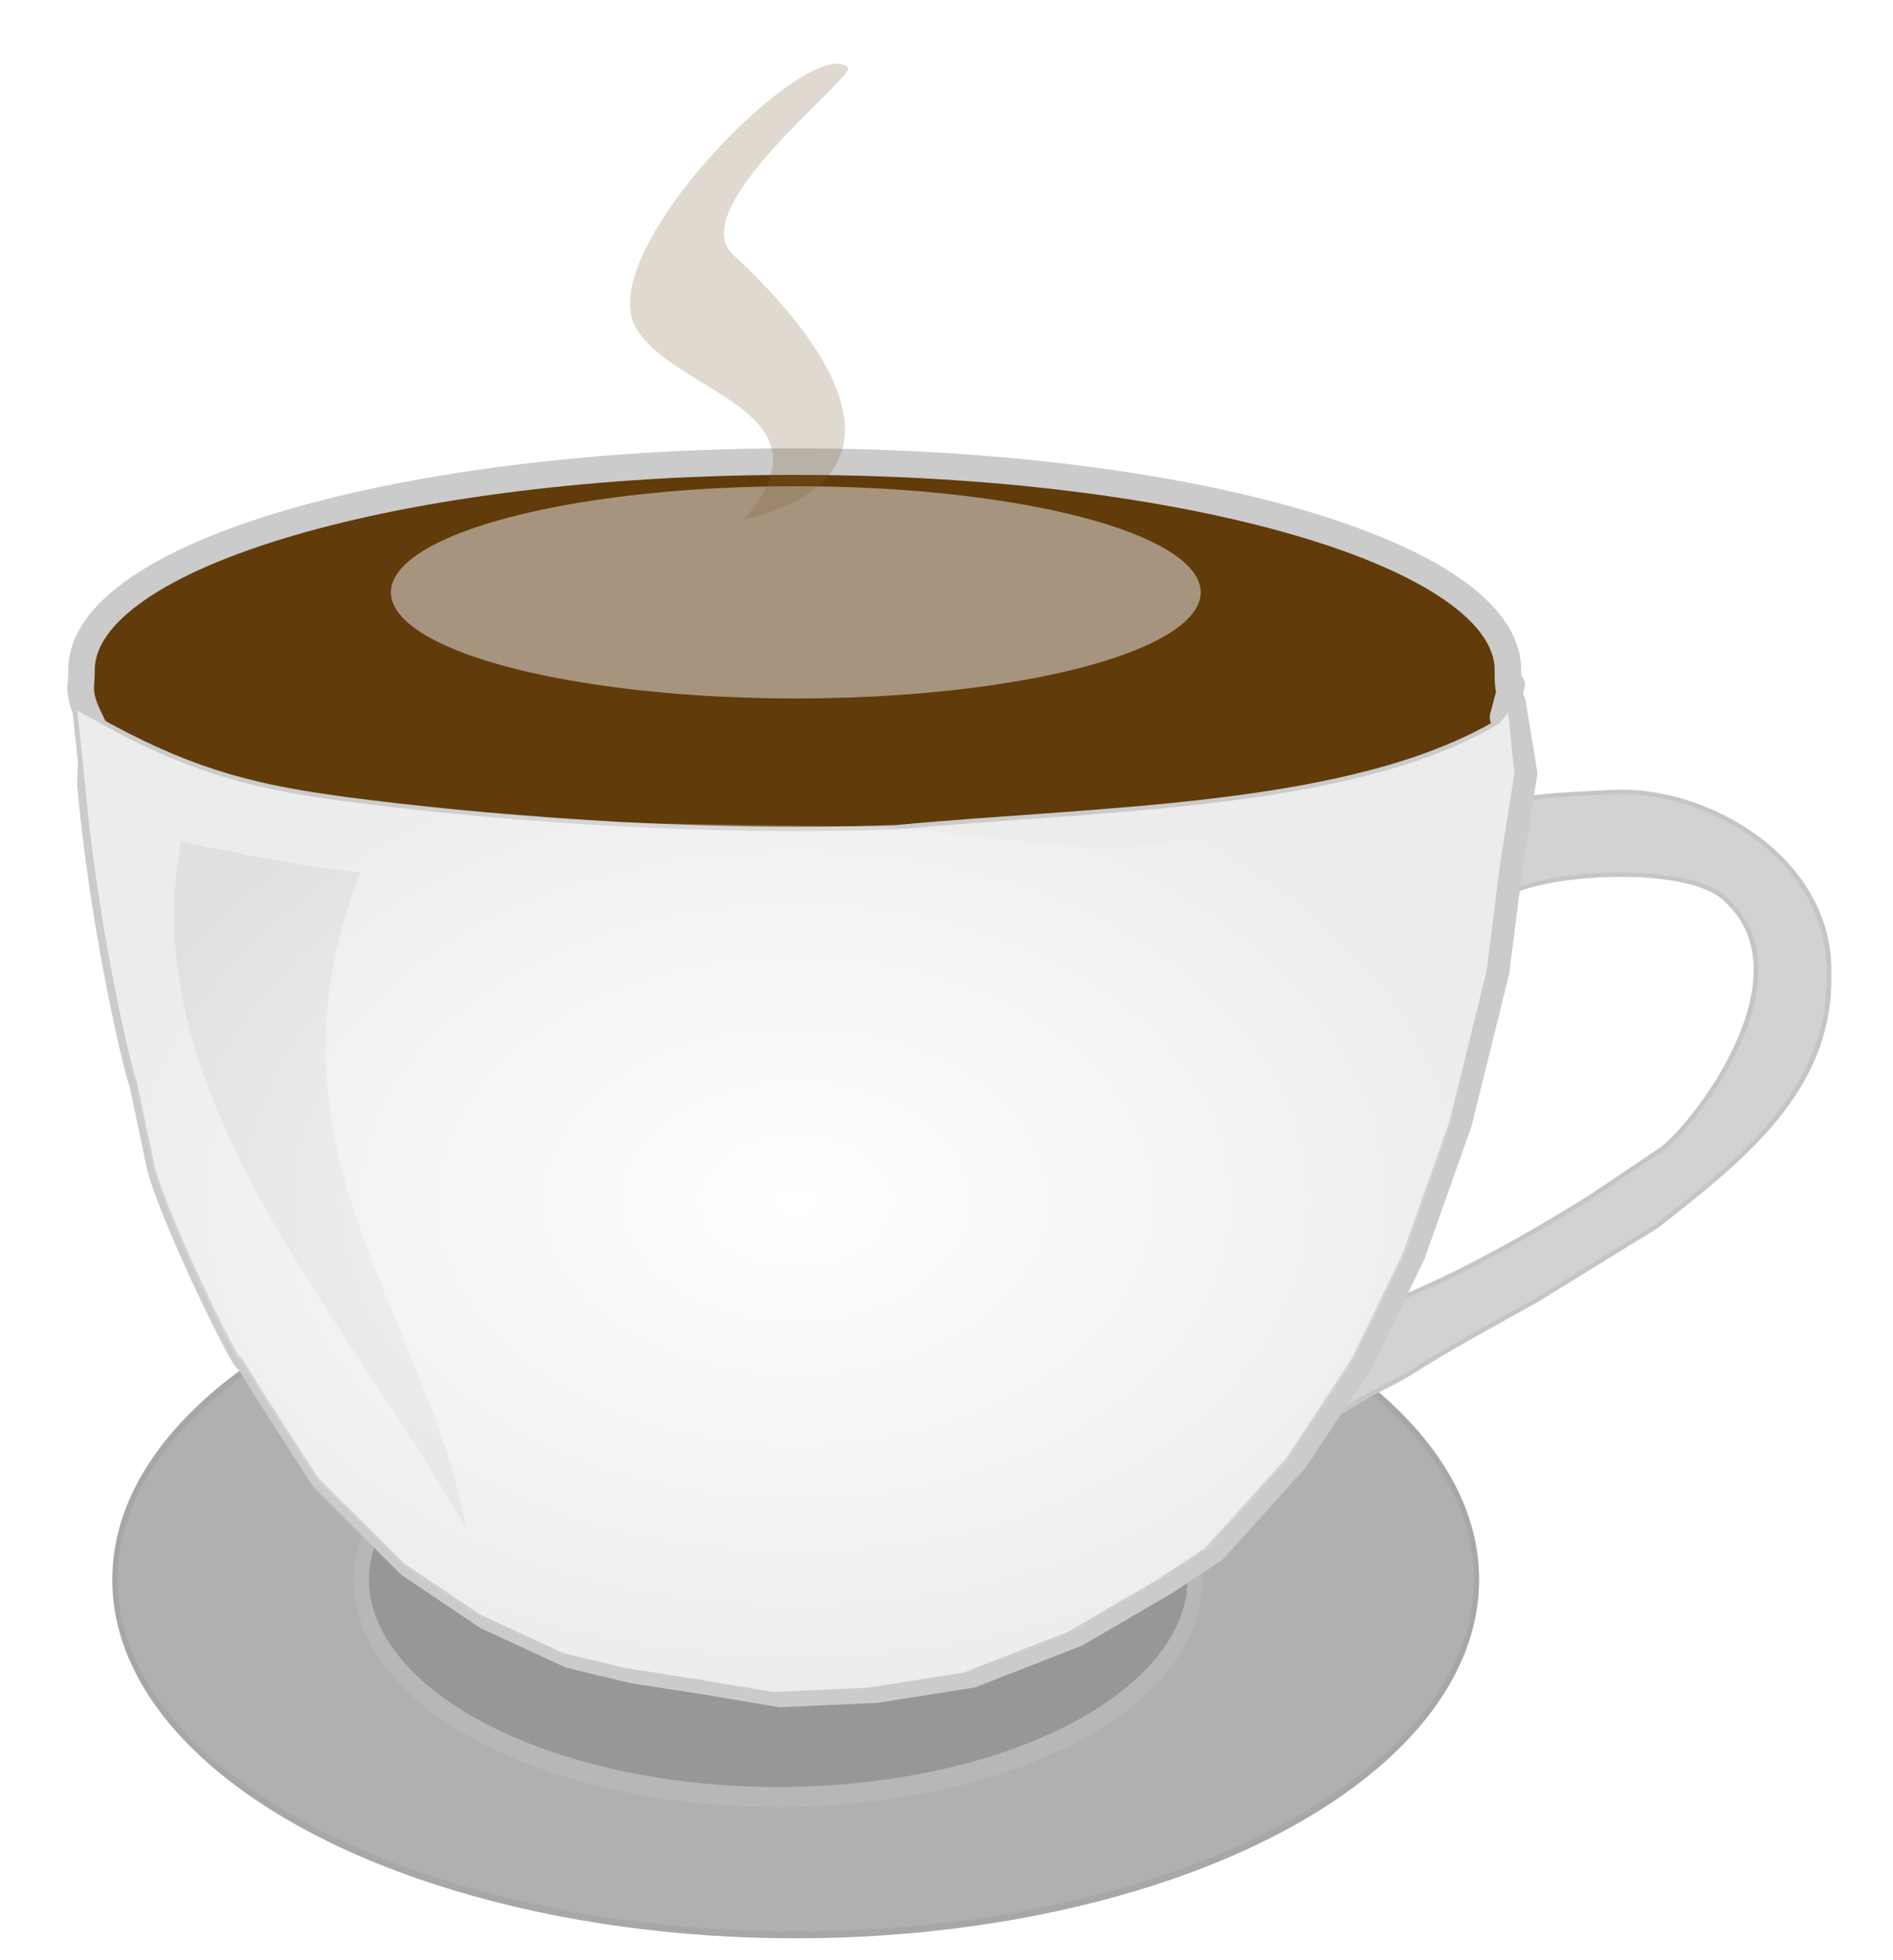
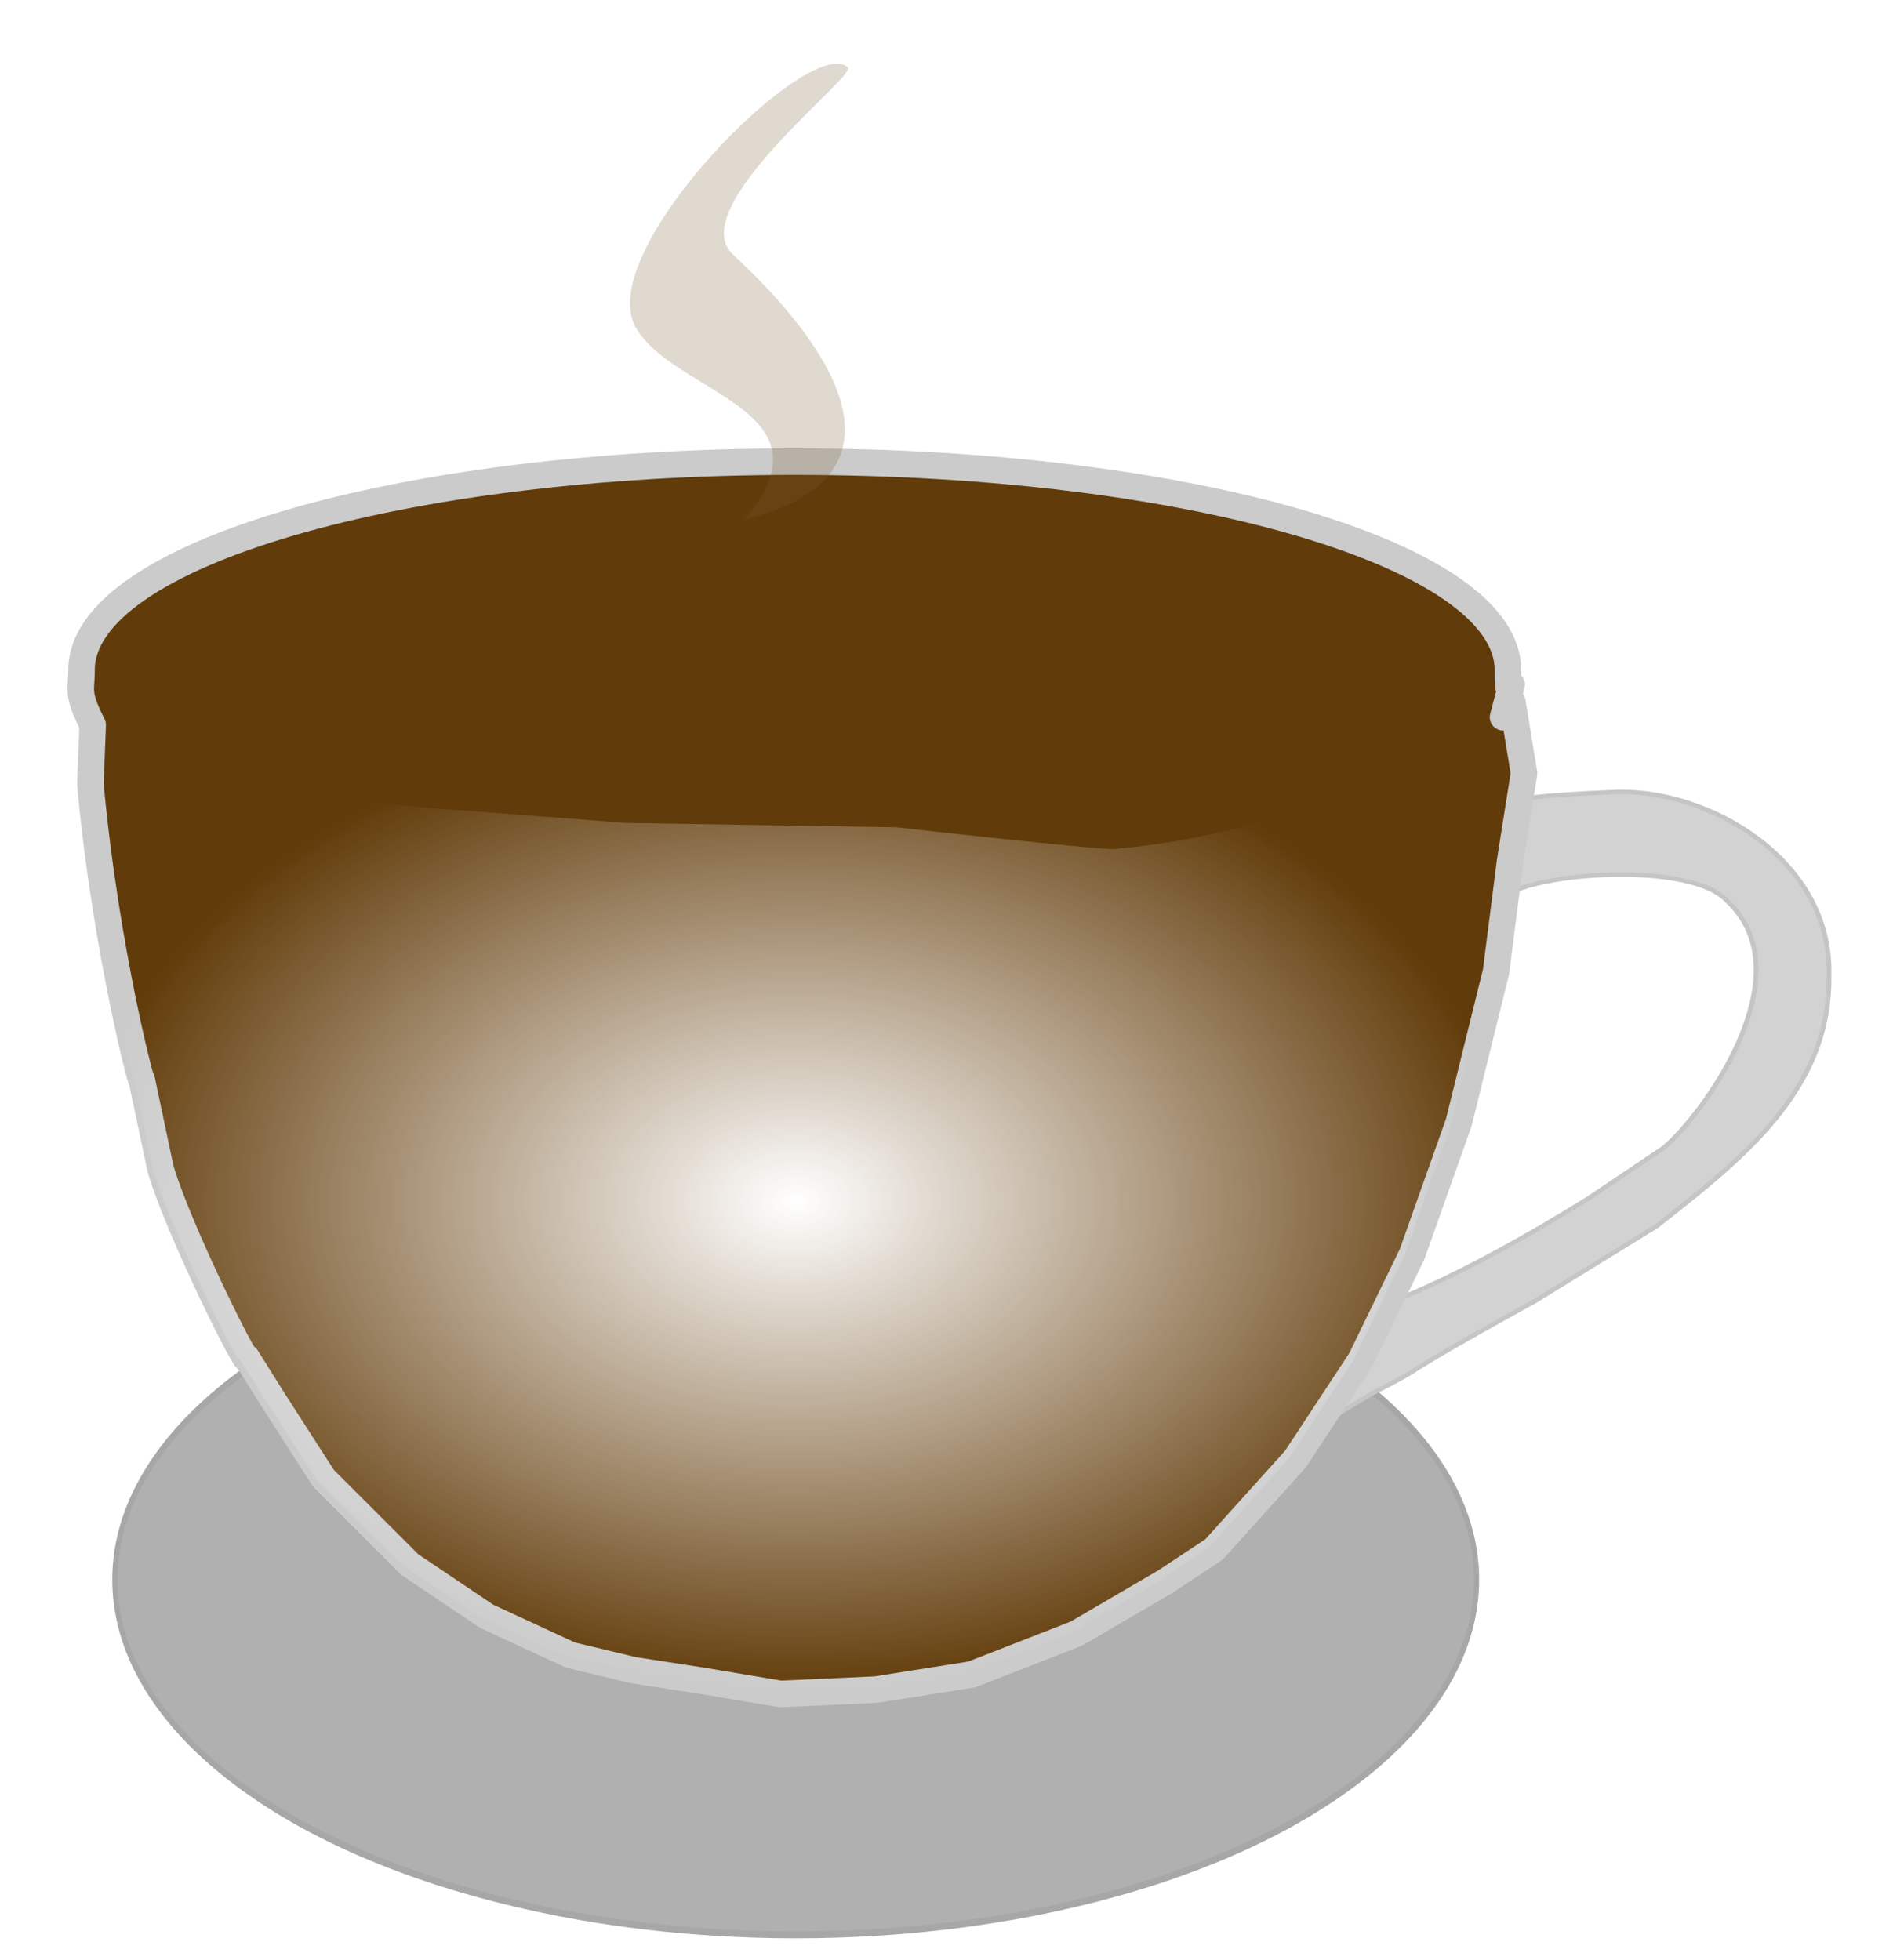
<svg xmlns="http://www.w3.org/2000/svg" xmlns:ns1="http://www.inkscape.org/namespaces/inkscape" xmlns:ns2="http://sodipodi.sourceforge.net/DTD/sodipodi-0.dtd" xmlns:xlink="http://www.w3.org/1999/xlink" width="570" height="590" id="svg2" version="1.1" ns1:version="0.91 r13725" ns2:docname="cup-and-saucer-remixfix.svg">
  <defs id="defs4">
    <linearGradient ns1:collect="always" id="linearGradient13410">
      <stop style="stop-color:#ffffff;stop-opacity:1;" offset="0" id="stop13412" />
      <stop style="stop-color:#ffffff;stop-opacity:0;" offset="1" id="stop13414" />
    </linearGradient>
    <linearGradient id="linearGradient5228">
      <stop style="stop-color:#c2c2c2;stop-opacity:1;" offset="0" id="stop5230" />
      <stop id="stop5242" offset="0.287" style="stop-color:#e6e6e6;stop-opacity:1" />
      <stop style="stop-color:#c2c2c2;stop-opacity:0;" offset="1" id="stop5232" />
    </linearGradient>
    <filter ns1:collect="always" id="filter5221" x="-0.079" width="1.158" y="-0.249" height="1.498">
      <feGaussianBlur ns1:collect="always" stdDeviation="4.963" id="feGaussianBlur5223" />
    </filter>
    <linearGradient ns1:collect="always" xlink:href="#linearGradient5228" id="linearGradient5255" gradientUnits="userSpaceOnUse" x1="357.606" y1="529.286" x2="361.624" y2="652.856" />
    <filter ns1:collect="always" style="color-interpolation-filters:sRGB" id="filter13390" x="-0.139" width="1.278" y="-0.061" height="1.123">
      <feGaussianBlur ns1:collect="always" stdDeviation="2.635" id="feGaussianBlur13392" />
    </filter>
    <radialGradient ns1:collect="always" xlink:href="#linearGradient13410" id="radialGradient13416" cx="350.503" cy="591.818" fx="350.503" fy="591.818" r="150.39" gradientTransform="matrix(1,0,0,0.741,0,153.524)" gradientUnits="userSpaceOnUse" />
  </defs>
  <ns2:namedview id="base" pagecolor="#ffffff" bordercolor="#666666" borderopacity="1.0" ns1:pageopacity="0.0" ns1:pageshadow="2" ns1:zoom="0.30678559" ns1:cx="410.01578" ns1:cy="347.3181" ns1:document-units="px" ns1:current-layer="g13394" showgrid="false" ns1:snap-global="false" ns1:window-width="1916" ns1:window-height="1035" ns1:window-x="4" ns1:window-y="1" ns1:window-maximized="1" fit-margin-top="0" fit-margin-left="0" fit-margin-right="0" fit-margin-bottom="0" />
  <g ns1:label="Layer 1" ns1:groupmode="layer" id="layer1" transform="translate(-119.947,-208.814)">
    <g id="g5244">
      <g id="g5257">
        <g id="g5282" style="opacity:1">
          <g id="g13394" transform="matrix(1.444,0,0,1.335,-146.604,-219.917)">
            <g id="g13418">
              <ellipse ry="51.58" rx="131.702" cy="517.99" cx="327.707" transform="matrix(1.078,0,0,-1.553,-2.751,1481.812)" id="path4435" style="fill:#b0b0b0;fill-opacity:1;stroke:#a7a7a7;stroke-opacity:1" />
              <path ns2:nodetypes="cccccccccccccc" ns1:connector-curvature="0" id="path5207" d="m 496.273,526.489 c 1.408,-16.894 2.816,-23.195 2.816,-23.195 2.456,-1.173 -3.387,-2.346 21.822,-3.52 19.609,-1.094 45.925,15.235 45.052,41.532 0.383,25.818 -18.535,41.554 -35.901,56.315 l -25.342,16.894 c -33.092,19.73 -19.753,12.996 -34.493,21.118 l -20.414,13.375 19.71,-30.973 2.112,-2.816 c -1.563,1.852 15.868,-4.713 44.348,-23.934 l 15.487,-11.263 c 8.006,-7.134 29.706,-38.924 13.375,-55.611 -8.525,-10.377 -50.315,-5.82 -48.571,2.077 z" style="fill:#d2d2d2;fill-opacity:1;stroke:#c7c4c4;stroke-opacity:1" />
-               <ellipse ry="51.58" rx="131.702" cy="517.99" cx="327.707" style="fill:#979797;fill-opacity:1;stroke:#b7b7b7;stroke-width:4.786;stroke-miterlimit:4;stroke-dasharray:none" id="path5209" transform="matrix(0.66,0,0,-0.951,130.58,1169.958)" />
              <path ns2:nodetypes="sccccccccccccccccccccccccccccccs" ns1:connector-curvature="0" id="path4437" transform="matrix(0.692,0,0,0.749,184.531,321.166)" d="m 239.564,138.955 c -118.695,-7e-5 -214.916,28.09 -214.916,62.74 0.094,5.88 -1.666,6.727 3.372,16.537 l -0.696,17.795 c 4.593,50.371 16.345,94.327 15.453,88.938 l 5.619,26.615 c 5.079,18.047 27.314,62.376 25.992,57.129 l 7.727,12.334 15.453,24.02 25.992,25.967 23.18,15.58 25.289,11.686 18.967,4.545 21.072,3.246 23.182,3.895 28.801,-1.299 28.801,-4.545 31.609,-12.334 26.693,-15.58 14.752,-9.738 24.586,-27.264 19.668,-29.863 15.455,-31.809 14.049,-39.602 11.24,-45.441 4.213,-33.107 4.215,-26.617 -3.504,-21.407 -2.818,4.528 2.585,-9.804 c -0.38,2.189 -1.206,2.927 -1.115,-4.403 -3.4e-4,-34.651 -96.221,-62.74 -214.916,-62.74 z" style="fill:#613b09;fill-opacity:1;stroke:#cbcbcb;stroke-width:8;stroke-linecap:round;stroke-linejoin:round;stroke-miterlimit:4;stroke-dasharray:none;stroke-opacity:1" />
-               <path ns1:connector-curvature="0" id="path4433" d="M 199.385,477.064 Z" style="fill:none;stroke:#000000;stroke-width:1px;stroke-linecap:butt;stroke-linejoin:miter;stroke-opacity:1" />
-               <ellipse ry="23.934" rx="75.321" cy="453.315" cx="401.242" transform="matrix(1.121,0,0,1,-99.252,1.408)" id="path5219" style="fill:#a6947e;fill-opacity:1;stroke:none;filter:url(#filter5221)" />
              <path ns2:nodetypes="csssc" ns1:connector-curvature="0" id="path5211" d="m 339.589,438.429 c 20.237,-24.968 -14.978,-28.547 -22.526,-43.644 -8.684,-17.368 36.518,-66.257 44.348,-58.426 1.877,1.877 -34.477,31.693 -23.934,42.236 19.285,19.285 39.998,49.731 2.112,59.834 z" style="opacity:0.751;fill:#7b5d33;fill-opacity:0.408;stroke:none;filter:url(#filter13390)" />
-               <path ns2:nodetypes="ccccccccccccccccccccccccccccccc" ns1:connector-curvature="0" id="path4431" d="m 200.113,480.441 7.226,4.325 c 18.538,10.881 31.63,14.026 49.429,16.613 25.717,3.616 68.902,8.026 114.768,6.322 42.03,-4.332 94.604,-4.059 125.402,-23.774 l 2.499,-3.369 1.456,14.985 -2.918,19.938 -2.918,24.802 -7.781,34.041 -9.726,29.665 -10.699,23.829 -13.617,22.37 -17.021,20.425 -10.212,7.295 -18.48,11.671 -21.884,9.24 -19.938,3.404 -19.938,0.973 -16.048,-2.918 -14.589,-2.432 -13.13,-3.404 -17.507,-8.753 -16.048,-11.671 -17.993,-19.452 -10.699,-17.993 -5.349,-9.24 c 0.915,3.931 -14.477,-29.276 -17.993,-42.795 l -3.89,-19.938 c 0.618,4.037 -7.519,-28.89 -10.699,-66.624 z" style="opacity:1;fill:#ececec;fill-opacity:1;stroke:#cbcbcb;stroke-width:1px;stroke-linecap:butt;stroke-linejoin:miter;stroke-opacity:1" />
-               <path ns2:nodetypes="ccccc" ns1:connector-curvature="0" id="path5225" d="m 260.585,517.944 -0.985,0.17 c -22.246,62.515 14.064,99.004 22.245,147.996 -24.075,-47.124 -69.586,-97.765 -59.496,-155.138 17.746,3.624 19.466,4.741 38.236,6.972 z" ns1:transform-center-y="28.637873" ns1:transform-center-x="0.11420542" style="fill:#e0e0e0;fill-opacity:1;stroke:none" />
              <path style="opacity:1;fill:url(#radialGradient13416);fill-opacity:1;stroke:none;stroke-width:1px;stroke-linecap:butt;stroke-linejoin:miter;stroke-opacity:1" d="m 200.113,480.441 c 33.167,21.619 73.828,22.746 85.834,23.856 l 29.178,2.432 56.411,0.973 c 0,0 48.112,5.901 46.126,4.786 28.029,-2.404 60.757,-16.376 79.276,-28.561 l 2.499,-3.369 1.456,14.985 -2.918,19.938 -2.918,24.802 -7.781,34.041 -9.726,29.665 -10.699,23.829 -13.617,22.37 -17.021,20.425 -10.212,7.295 -18.48,11.671 -21.884,9.24 -19.938,3.404 -19.938,0.973 -16.048,-2.918 -14.589,-2.432 -13.13,-3.404 -17.507,-8.753 -16.048,-11.671 -17.993,-19.452 -10.699,-17.993 -5.349,-9.24 c 0.915,3.931 -14.477,-29.276 -17.993,-42.795 l -3.89,-19.938 c 0.618,4.037 -7.519,-28.89 -10.699,-66.624 z" id="path13408" ns1:connector-curvature="0" ns2:nodetypes="cccccccccccccccccccccccccccccccc" />
            </g>
          </g>
        </g>
      </g>
    </g>
  </g>
</svg>